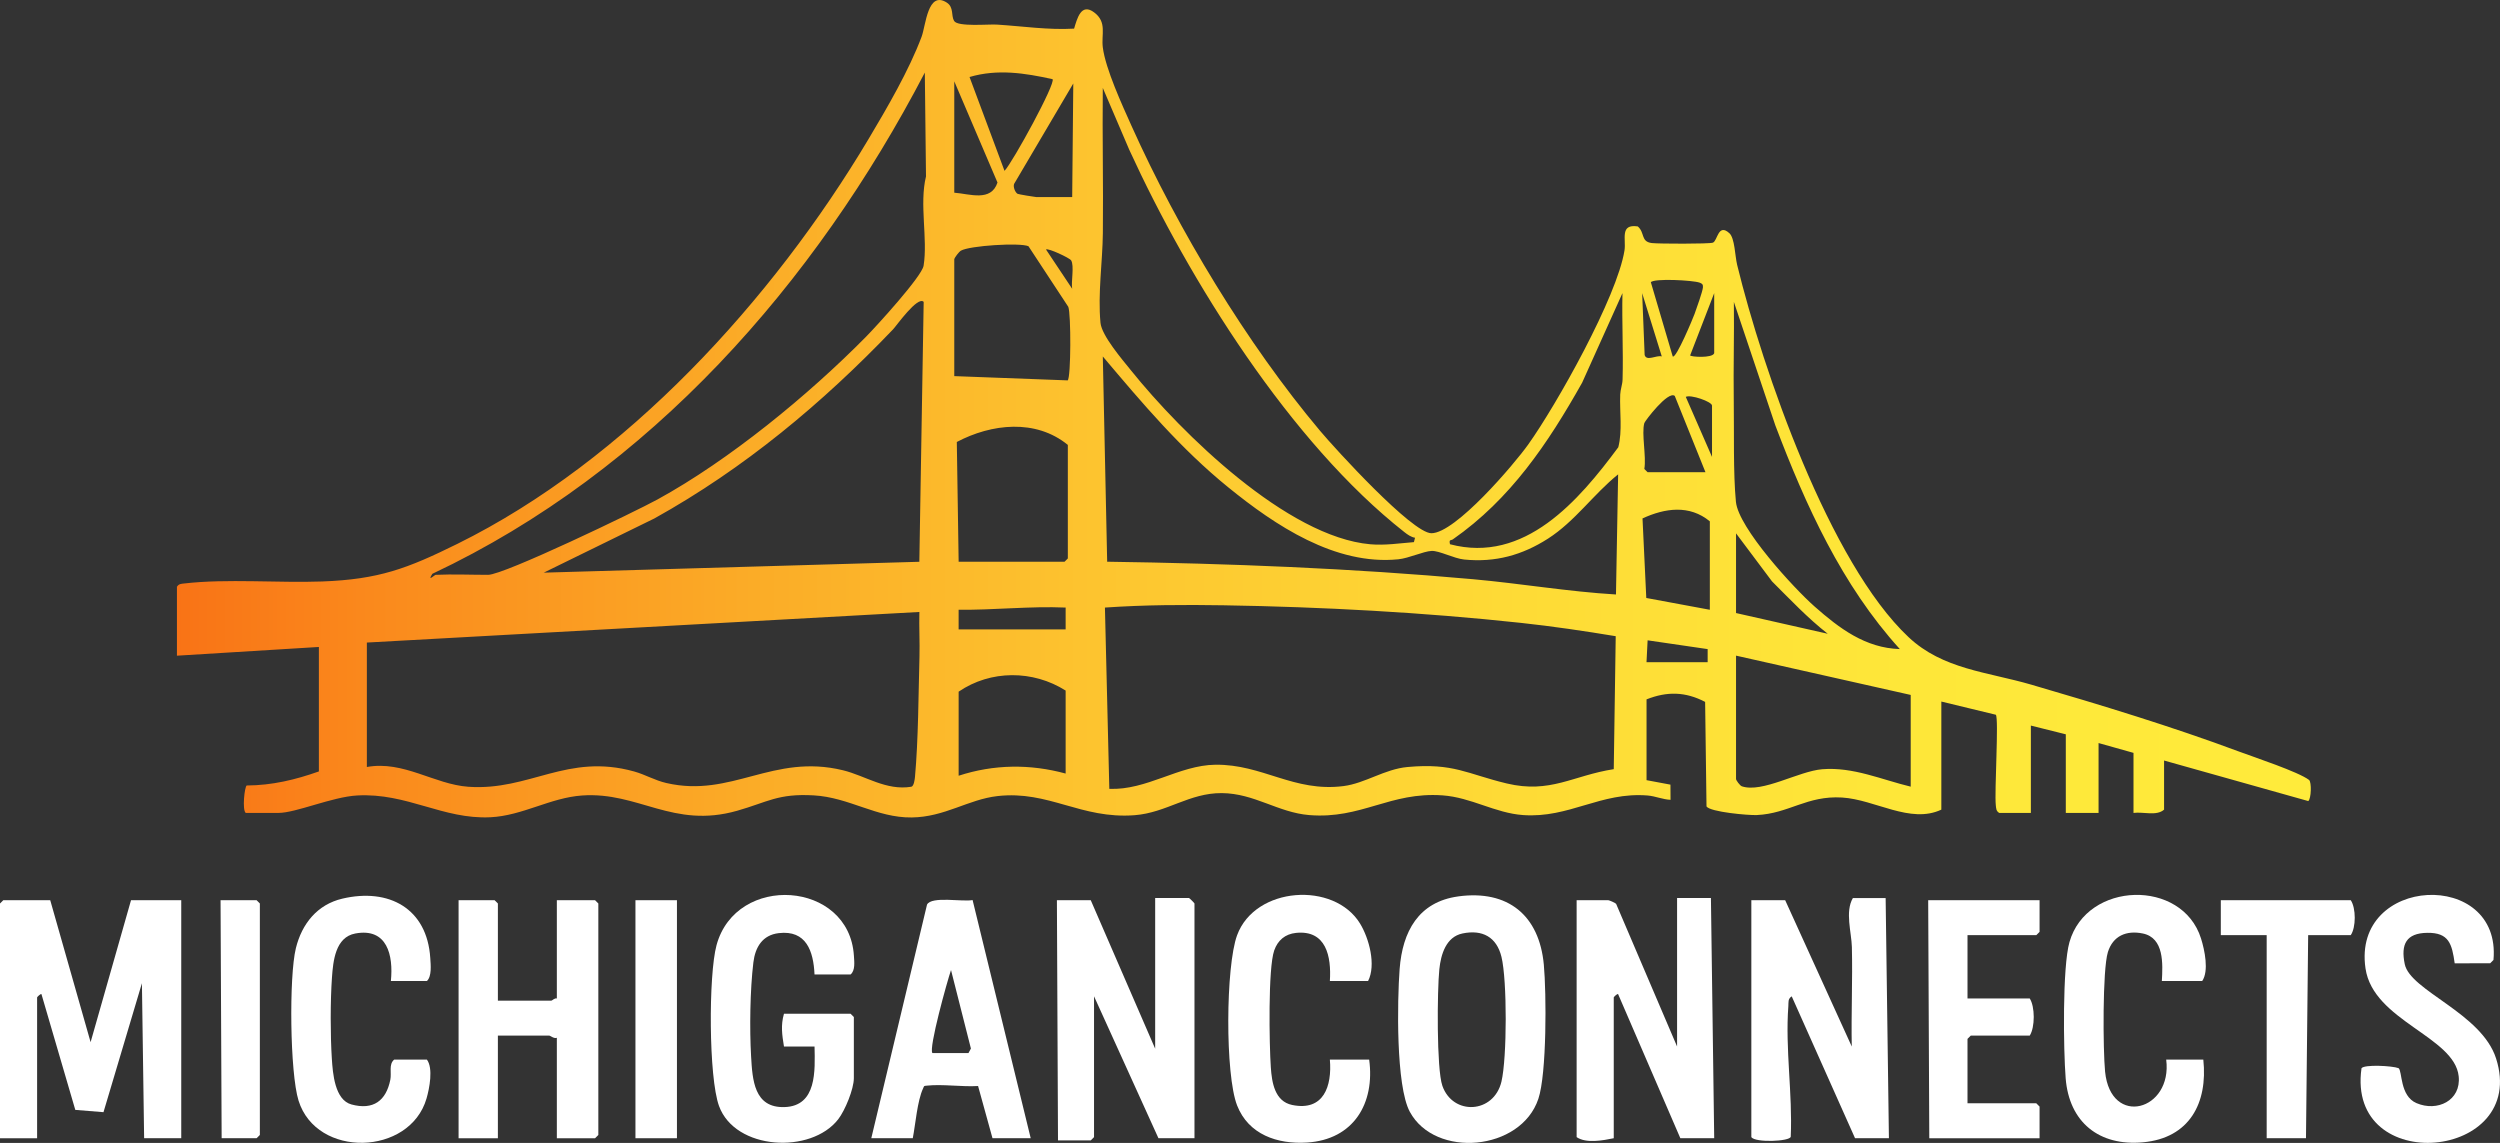
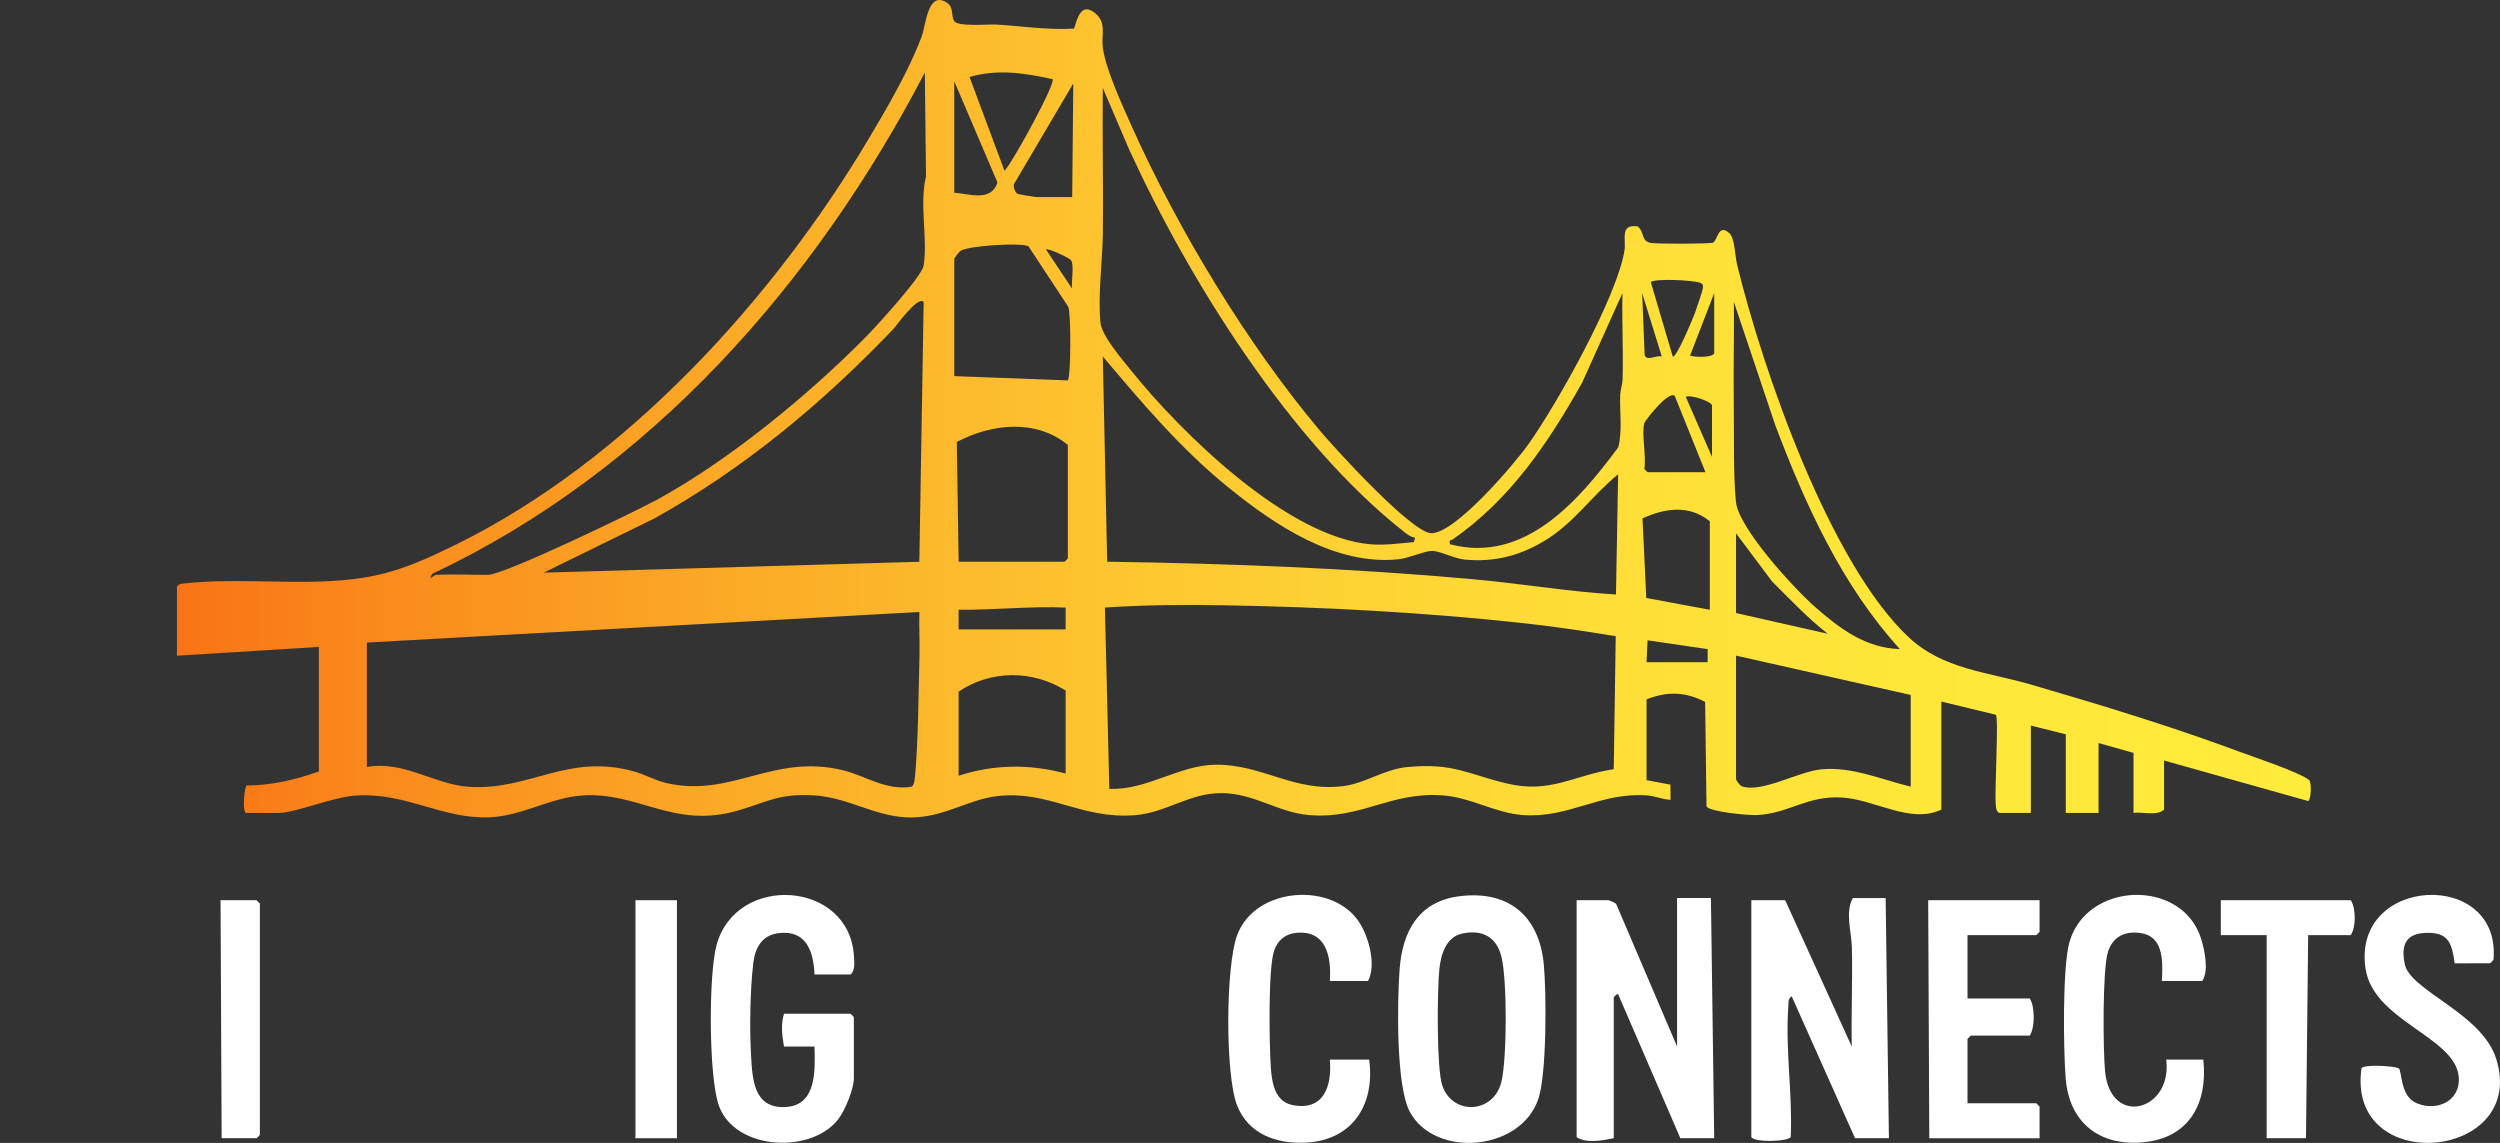
<svg xmlns="http://www.w3.org/2000/svg" id="Grad_Bridge_White" data-name="Grad Bridge White" viewBox="0 0 1144.85 523.38">
  <rect x="0" y="0" width="1144.85" height="523.38" fill="#333333" stroke="none" />
  <defs>
    <style>
      .cls-1 {
        fill: #fff;
      }

      .cls-2 {
        fill: url(#linear-gradient);
      }
    </style>
    <linearGradient id="linear-gradient" x1="81" y1="187.16" x2="1058.2" y2="187.16" gradientUnits="userSpaceOnUse">
      <stop offset="0" stop-color="#f97316" />
      <stop offset=".09" stop-color="#fa891c" />
      <stop offset=".27" stop-color="#fbac27" />
      <stop offset=".45" stop-color="#fdc730" />
      <stop offset=".63" stop-color="#fedb36" />
      <stop offset=".81" stop-color="#fee739" />
      <stop offset="1" stop-color="#ffeb3b" />
    </linearGradient>
  </defs>
  <path class="cls-2" d="M81,268.74c.88-1.43,1.99-1.38,3.45-1.55,19.28-2.26,43.29-.17,63.09-.91,25.99-.97,38.98-5.91,61.82-17.18,77.37-38.2,144.57-111.86,188.45-185.55,8.45-14.18,18.5-31.4,24.24-46.76,1.93-5.17,2.77-21.24,11.52-15.6,3.33,2.14,1.9,5.99,3.35,8.4,1.67,2.8,15.67,1.43,19.58,1.67,11.76.73,23.58,2.55,35.37,1.85,1.43-4.74,3.24-11.91,9.2-7.42,5.98,4.5,3.18,10.05,3.95,16.05,1.25,9.81,8.89,26.42,13.13,35.87,21.4,47.63,52.76,99.72,86.34,139.66,6.95,8.27,42.16,46.91,51.01,46.92,11,0,37.8-31.47,44.32-40.62,13.11-18.39,40.72-67.61,44.1-88.9.81-5.08-2.28-12.23,6.08-10.98,3.36,2.89,1.25,7,6.45,7.62,3.12.37,26.14.44,27.93-.18,2.17-.76,2.37-9.11,7.58-4.32,2.48,2.28,2.56,10.46,3.54,14.46,11.73,48.13,42.34,136.55,78.5,170.5,15.74,14.78,36.06,15.89,56.23,21.77,31.75,9.26,64.34,19.17,95.3,30.7,6.98,2.6,26.96,9.2,31.86,12.92,1.25.95,1.02,8.68-.35,9.68l-66.03-18.57v22.5c-3.47,3.06-9.56.88-14,1.5v-27.5l-16-4.5v32h-15v-36l-16-4v40h-14.5c-1.43-.88-1.38-1.99-1.55-3.45-.7-5.97,1.45-40.01,0-41.51l-24.95-6.04v49.5c-14.24,6.67-30.27-4.62-45.46-5.55-16.09-.98-24.33,7.35-39.05,8.03-3.75.17-21.32-1.37-23.03-3.94l-.63-47.88c-9.01-4.7-17.41-4.88-26.83-1.16v37l10.95,2.05.04,6.95c-3.57-.15-6.96-1.69-10.51-1.98-21.5-1.72-35.83,10.46-56.97,8.97-12.91-.91-23.77-8.1-36.97-9.03-24.04-1.7-37.1,11-61.03,9.03-14.28-1.18-25.07-9.94-40-10.06s-25.36,9.01-39.98,10.12c-24.57,1.86-39.26-11.43-62.76-8.76-13.42,1.53-24.12,9.61-39.26,9.79-16.16.2-28.59-9.21-44.96-10.12s-21.07,3.1-35.03,7.06c-29.35,8.34-45.17-8.82-71-7-14.61,1.03-27.25,9.27-42.02,9.97-21.76,1.03-38.08-11.25-60.98-9.98-11.42.64-28.07,7.99-36.01,7.99h-15c-1.67-1.32-.56-11.87.44-12.56,11.64-.07,22.22-2.6,33.06-6.44v-57l-65,4v-31.5ZM199.5,263.24c7.87-.37,16.08,0,24,0,7.32,0,67.41-28.94,77.52-34.48,32.87-18,69.17-47.79,95.51-74.49,4.81-4.88,25.62-27.66,26.42-32.58,1.99-12.37-2.02-28.17,1.1-40.9l-.54-47.55c-50.34,96.56-125.78,182.48-225.5,229.52-2.56,3.96,1.03.5,1.48.48ZM482,36.25c-12.76-2.8-25.15-4.76-38.01-.99l16.02,42.98c3.74-3.9,23.65-40.28,21.99-41.99ZM437,88.24c7.07.54,16.84,4.3,19.79-4.65l-19.79-46.35v51ZM491,90.24l.5-52.01-27.1,45.98c-.53,1.34.45,3.88,1.59,4.55.37.22,8,1.48,8.51,1.48h16.5ZM647.99,246.26c-1.88-.33-3.45-1.47-4.9-2.61-52.08-40.92-98.49-115.13-125.95-175.05l-12.13-28.35c-.25,22.16.28,44.37.03,66.54-.15,13.36-2.34,27.5-1.09,41.01.55,5.9,9.99,16.86,14.07,21.93,23.1,28.71,71.46,76.16,109.49,79.51,6.72.59,13.32-.45,19.98-.98l.5-1.98ZM437,118.74v53.5l51.95,1.95c1.51-1.47,1.54-30.33.27-33.67l-18.24-27.76c-3.88-1.74-26.97-.28-30.94,2.03-.9.53-2.87,3.1-3.05,3.95ZM490.99,132.24c-.55-3.22,1.04-10.52-.48-13.01-.66-1.08-10.53-5.73-11.51-4.98l11.99,17.99ZM766.01,163.24c1.52,1.18,9.41-17.8,10-19.48.88-2.49,3.7-10.25,3.84-12.22.09-1.31-.41-1.71-1.54-2.11-3.06-1.11-20.98-2.05-22.32-.17l10.02,33.98ZM664,249.23c34.15,9.04,58.99-19.98,77.08-44.42,1.95-7.56.57-16.19.88-24.12.09-2.37,1.02-4.55,1.08-6.92.37-13.15-.35-26.39-.05-39.54l-18.47,41.02c-15.63,27.79-32.81,53.34-59.21,71.75-.86.6-1.86-.18-1.31,2.22ZM761,163.23l-8.99-28.99,1.14,28.34c.92,3.04,5.43-.08,7.85.64ZM785,161.74v-27.5l-11.01,28.49c0,.72,10.27,1.41,11.01-.99ZM422.99,138.25c-2.71-2.91-12.48,10.96-13.97,12.52-32.4,33.89-68.21,63.78-109.35,86.65l-50.67,24.82,172-4.98,1.99-119ZM870,297.23c-26.57-29.27-43.12-65.8-57.02-102.47l-18.97-56.51c.19,15.16-.27,30.37-.05,45.54.2,13.71-.29,32.93.99,46.01,1.17,11.98,26.5,39.56,36.04,47.96,11.34,9.99,23.22,19,39.01,19.48ZM740.99,217.24c-11.24,9.04-19.74,21.5-32.08,29.41-11.82,7.59-24.19,11-38.4,9.58-4.67-.47-11.44-4.1-14.93-3.94-3.7.17-10.42,3.35-15.2,3.83-28.93,2.92-56.48-15.56-77.85-32.9-21.87-17.74-39.43-38.57-57.51-59.98l2,93.99c55.81.81,111.78,3,167.49,8.01,21.89,1.97,43.56,5.69,65.51,7l.99-55ZM753,193.74c-1.36,4.76,1,15.47,0,21l1.5,1.5h26.5l-14.06-34.94c-3.06-2.52-13.67,11.5-13.94,12.44ZM784,209.24v-23.5c0-1.8-9.85-5.21-12.01-3.99l12.01,27.49ZM439,257.24h48.5l1.5-1.5v-52c-14.75-12.03-34.97-9.71-50.84-1.34l.84,54.84ZM783,279.24v-40.5c-9.36-7.7-20.54-6.07-30.83-1.33l1.73,36.43,29.1,5.4ZM795,244.24v36.5l42,9.49c-9.23-7.21-17.22-15.72-25.51-23.98l-16.49-22.01ZM739.89,291.34c-14.35-2.38-28.93-4.54-43.4-6.1-44.82-4.83-91.01-7.31-135.95-8.05-18.18-.3-36.46-.21-54.55,1.04l2.01,83.01c17.05.74,31.92-10.84,48.55-11.04,21.69-.27,35.89,12.68,58.7,9.78,9.89-1.26,18.81-7.77,29.27-8.73,21.16-1.94,27.33,3.18,45.45,7.52,20.01,4.79,30.36-3.65,49.03-6.54l.9-60.89ZM439,288.24h49v-10.01c-16.42-.72-32.64,1.18-49.01,1v9.01ZM168,294.24v57c16.73-3.05,30.91,7.95,46.45,9.05,28.08,1.99,45.29-15.56,75.99-6.99,4.99,1.39,9.39,4.05,14.72,5.28,29.9,6.92,48.73-13.65,80.85-5.85,10.24,2.49,19.79,9.46,31.33,7.55,1.2-.28,1.56-3.41,1.67-4.53,1.55-17.24,1.57-37.49,2.05-54.96.19-6.83-.24-13.73-.04-20.55l-253.01,14.01ZM754,303.24h28v-5.99s-27.49-4.02-27.49-4.02l-.51,10.01ZM875,318.24l-80-18v56.5c0,.57,1.78,3.03,2.66,3.34,9.32,3.18,26.06-6.96,36.85-7.82,14.1-1.13,27.12,4.76,40.48,7.98v-42ZM488,316.24c-14.92-9.44-34.28-9.53-49,.5v38.5c16.09-5.26,32.71-5.44,49-1v-38Z" />
-   <path class="cls-1" d="M23,412.24l18.49,65.01,18.51-65.01h23v109h-17l-1.01-70.99-17.6,59.06-12.91-1.05-15.5-53.01c-.37-.29-1.99,1.31-1.99,1.5v64.5H0v-107.5l1.5-1.5h21.5Z" />
-   <path class="cls-1" d="M547,521.24h-16.5l-29.5-65v64.5l-1.5,1.5h-15l-.5-110h15.5l29.5,68v-69h15.5c.18,0,2.5,2.32,2.5,2.5v107.5Z" />
  <path class="cls-1" d="M865,521.24h-15.5l-29-64.98c-1.83,1.2-1.41,2.64-1.54,4.44-1.48,19.79,1.98,40.05,1.09,59.88-.5,2.14-16.16,2.8-18.04.17v-108.5h15.5l30.49,67c-.3-15.15.42-30.38.05-45.54-.16-6.75-3.21-16.19.46-22.46h15l1.5,110Z" />
  <path class="cls-1" d="M785,521.24h-15.5l-28.51-66c-.38-.28-1.99,1.31-1.99,1.5v64.5c-4.98,1.03-12.63,2.47-17-.5v-108.5h14.5c.37,0,3.23,1.2,3.58,1.66l27.92,65.34v-68h15.5l1.5,110Z" />
-   <path class="cls-1" d="M228,458.24h24.5c.33,0,1.52-1.32,2.5-1v-45h17.5l1.5,1.5v106l-1.5,1.5h-17.5v-46c-1.28.55-2.96-1-3.5-1h-23.5v47h-18v-109h16.5l1.5,1.5v44.5Z" />
  <path class="cls-1" d="M667.76,410.5c22.82-3.12,37.14,8.69,39.22,31.26,1.21,13.1,1.38,49.85-2.51,61.46-8.02,23.94-47.27,27.37-58.86,5.91-6.42-11.88-5.76-50.92-4.66-65.42,1.3-17.1,8.62-30.71,26.8-33.2ZM669.73,427.47c-7.57,1.57-9.9,9.65-10.6,16.39-.98,9.45-1.32,45.64,1.39,53.37,4.79,13.7,23.55,12.84,27.06-1.93,2.56-10.82,2.64-46.37,0-57.13-2.22-9.05-8.7-12.6-17.84-10.7Z" />
  <path class="cls-1" d="M373,446.24c-.48-10.68-3.77-20.42-16.4-18.92-7.41.88-10.75,6.38-11.6,13.42-1.52,12.54-1.77,30.4-1.04,43.05.62,10.71,1.32,23.61,15.28,23.19,14.9-.45,14-16.72,13.77-27.74h-14c-.86-5.3-1.53-9.7,0-15h30.5l1.5,1.5v28c0,4.96-4.02,14.77-7.17,18.83-12.43,16.02-47.16,14.22-54.57-6.08-4.79-13.13-4.83-60.01-1.15-73.63,8.93-33.09,60.8-29.66,62.92,4.85.17,2.74.68,6.72-1.53,8.54h-16.5Z" />
-   <path class="cls-1" d="M399,521.24l25.52-106.98c2.07-4.01,16.41-1.14,20.87-2.09l26.61,109.06h-17.5l-6.6-23.9c-7.41.46-16.21-.95-23.44-.17-1.58.17-1.16.04-1.75,1.3-2.64,5.6-3.47,16.42-4.71,22.77h-19ZM427,482.24h16.5l1.12-2.07-9.11-35.94c-1.61,4.6-10.4,36.11-8.51,38.01Z" />
  <path class="cls-1" d="M1124.1,441.14c-1.24-8.8-2.57-14.13-12.62-13.96-9.55.16-12.14,5.2-10.25,14.34,2.53,12.23,35.16,22.38,41.82,43.18,14.96,46.67-68.7,54.54-61.62,4.49,1.26-1.81,14.1-1.13,16.96-.04,1.79,1.29.51,12.7,8.2,16.01,9.49,4.09,20.52-1.09,19.34-12.3-1.92-18.19-39.15-25.36-42.67-49.37-6.26-42.68,62.42-45.71,58.6-3.88l-1.5,1.5-16.26.04Z" />
  <path class="cls-1" d="M609,449.24c.73-11.23-1.67-23.46-15.52-22.03-4.98.52-8.35,3.4-9.97,8.04-2.86,8.14-2.26,43.33-1.55,53.54.47,6.88,1.77,15.57,9.77,17.22,14.48,2.99,18.3-8.66,17.27-20.77h18c2.71,19.99-7.08,36.65-28.51,37.98-13.54.84-26.75-3.67-31.97-16.99-5.52-14.09-5.25-63.71,0-77.96,8.25-22.38,44.44-24.75,56.3-5.34,4.17,6.83,7.42,19.01,3.68,26.32h-17.5Z" />
  <path class="cls-1" d="M990,449.24c.43-7.78,1.11-19.74-8.73-21.76-7.52-1.55-13.69,1.1-15.99,8.55-2.5,8.12-2.24,44.98-1.28,54.7,2.56,25.75,30.98,17.88,27.99-5.49h17c2.11,19.93-6.35,35.92-27.62,37.87-20.08,1.84-33.83-9.16-35.42-29.34-1.03-13.08-1.52-50.91,1.74-62.34,7.97-27.95,51.62-29.13,60.25-1.65,1.66,5.3,3.68,14.83.55,19.45h-18.5Z" />
-   <path class="cls-1" d="M179,449.24c1.19-11.81-1.68-24.46-16.27-21.76-9.19,1.7-10.18,12.62-10.72,20.27-.75,10.63-.74,26.38-.05,37.03.44,6.77,1.32,18.92,9,21,9.96,2.7,15.85-1.69,17.78-11.3.66-3.26-.83-7.07,1.76-9.24h15c2.94,3.92,1.19,13.12-.18,17.82-7.66,26.25-50.32,27.48-58.6.96-3.97-12.73-4.4-56.89-1.23-69.79,2.75-11.2,9.8-20.01,21.29-22.71,21.25-4.99,38.81,4.43,40.26,27.18.2,3.18.76,8.34-1.53,10.54h-16.5Z" />
  <path class="cls-1" d="M934,412.24v14.5l-1.5,1.5h-31.5v29h28.5c2.43,3.74,2.46,13.16,0,17h-27l-1.5,1.5v29.5h31.5l1.5,1.5v14.5h-50.5l-.5-109h51Z" />
  <path class="cls-1" d="M1057,428.24l-1,93h-18v-93h-21v-16h59.5c2.46,3.61,2.43,12.51,0,16h-19.5Z" />
  <rect class="cls-1" x="291" y="412.24" width="19" height="109" />
  <polygon class="cls-1" points="101 412.24 117.5 412.24 119 413.74 119 519.74 117.5 521.24 101.5 521.24 101 412.24" />
</svg>